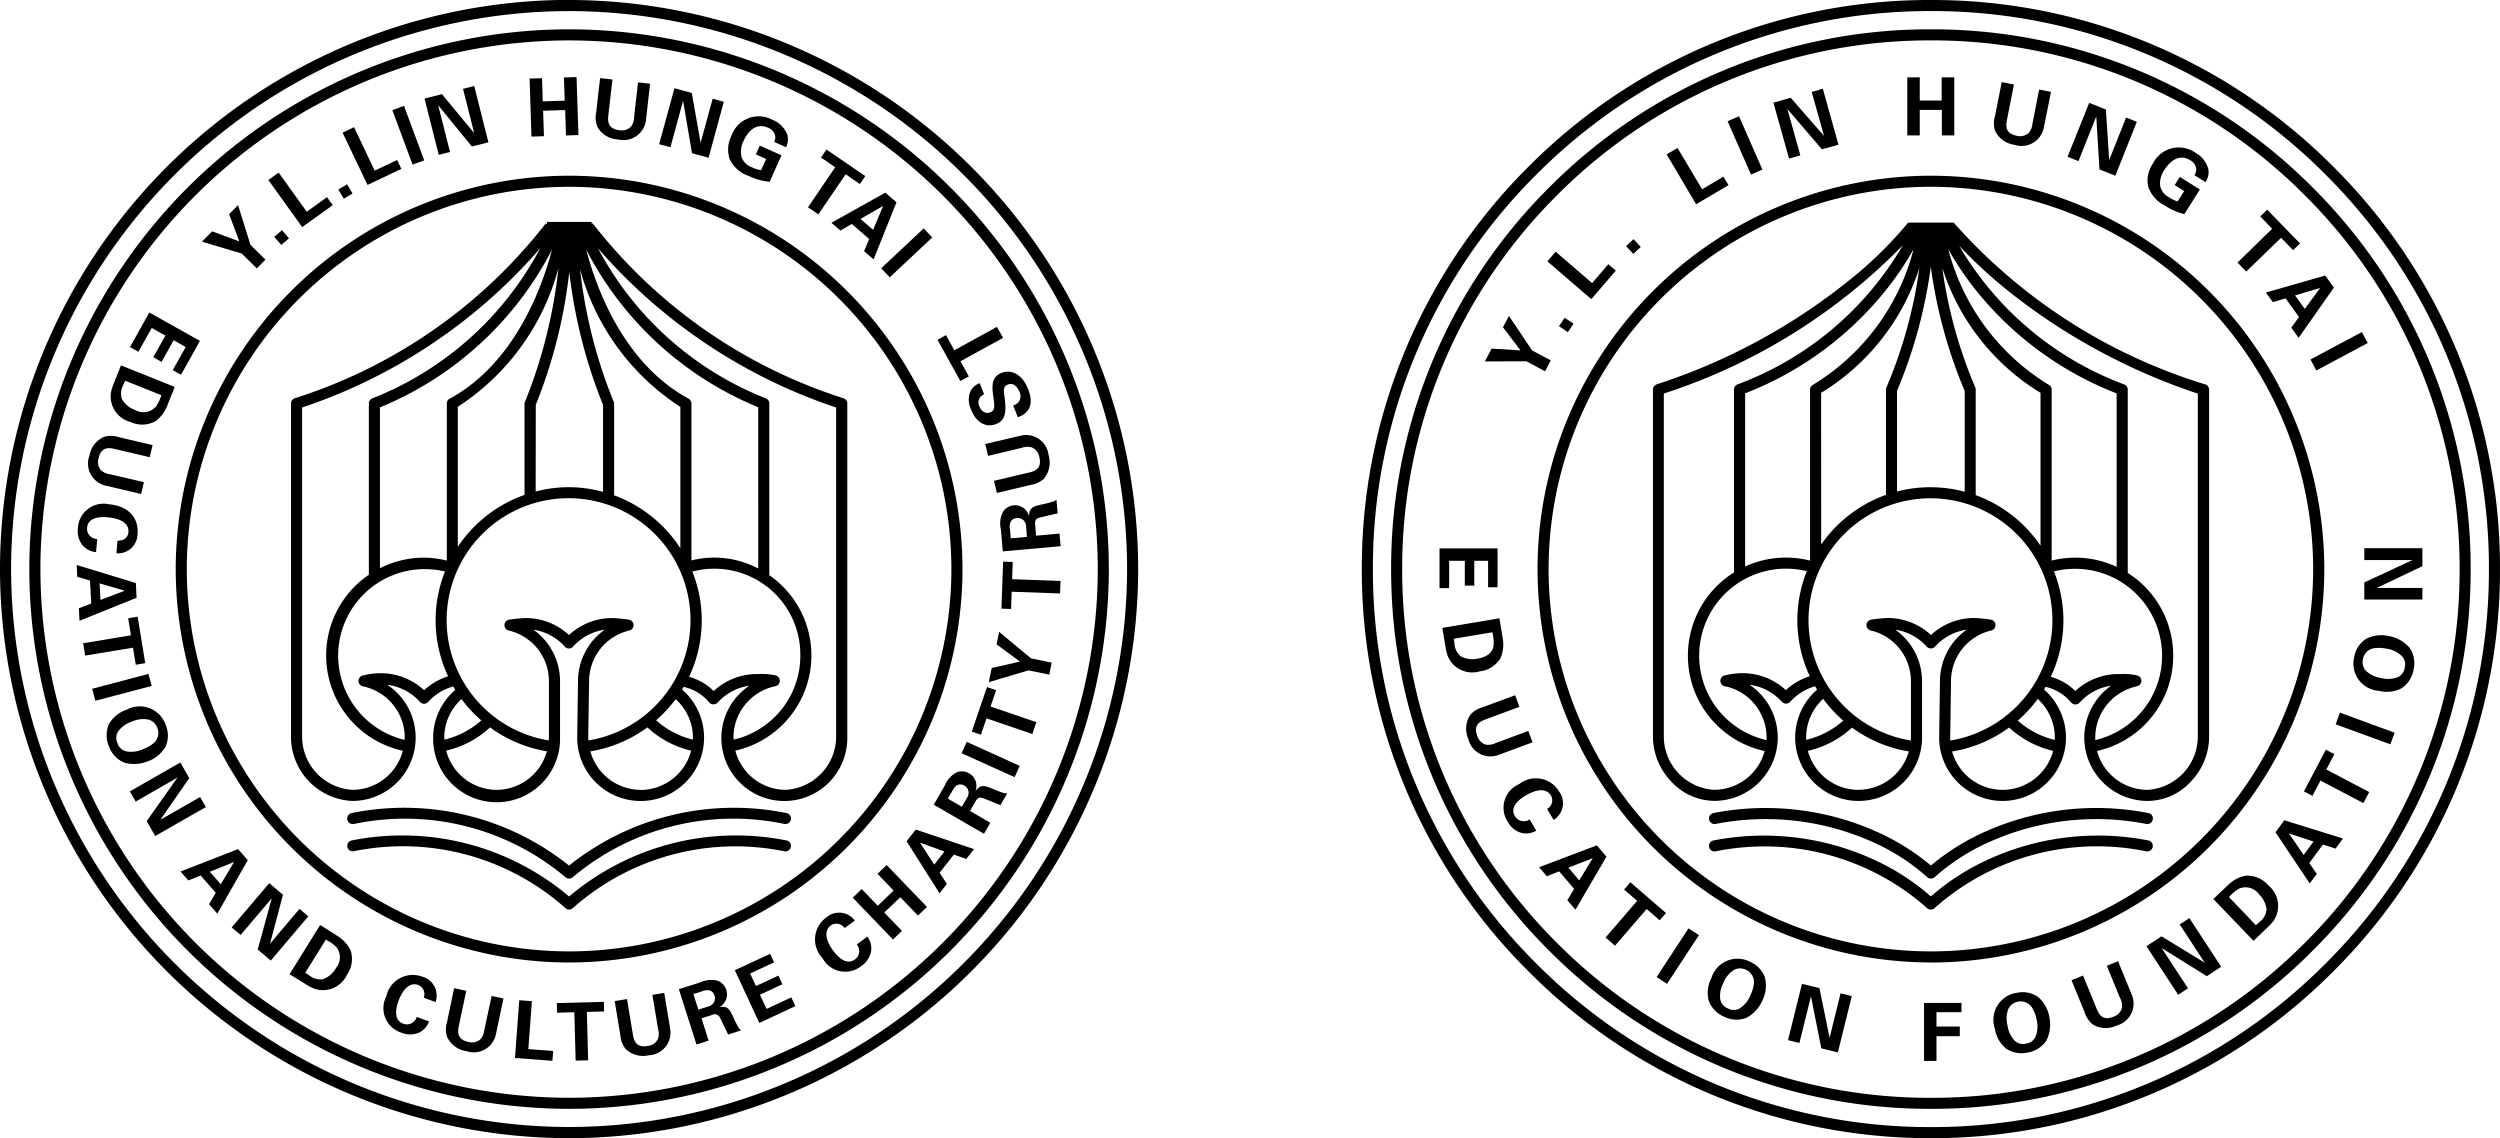
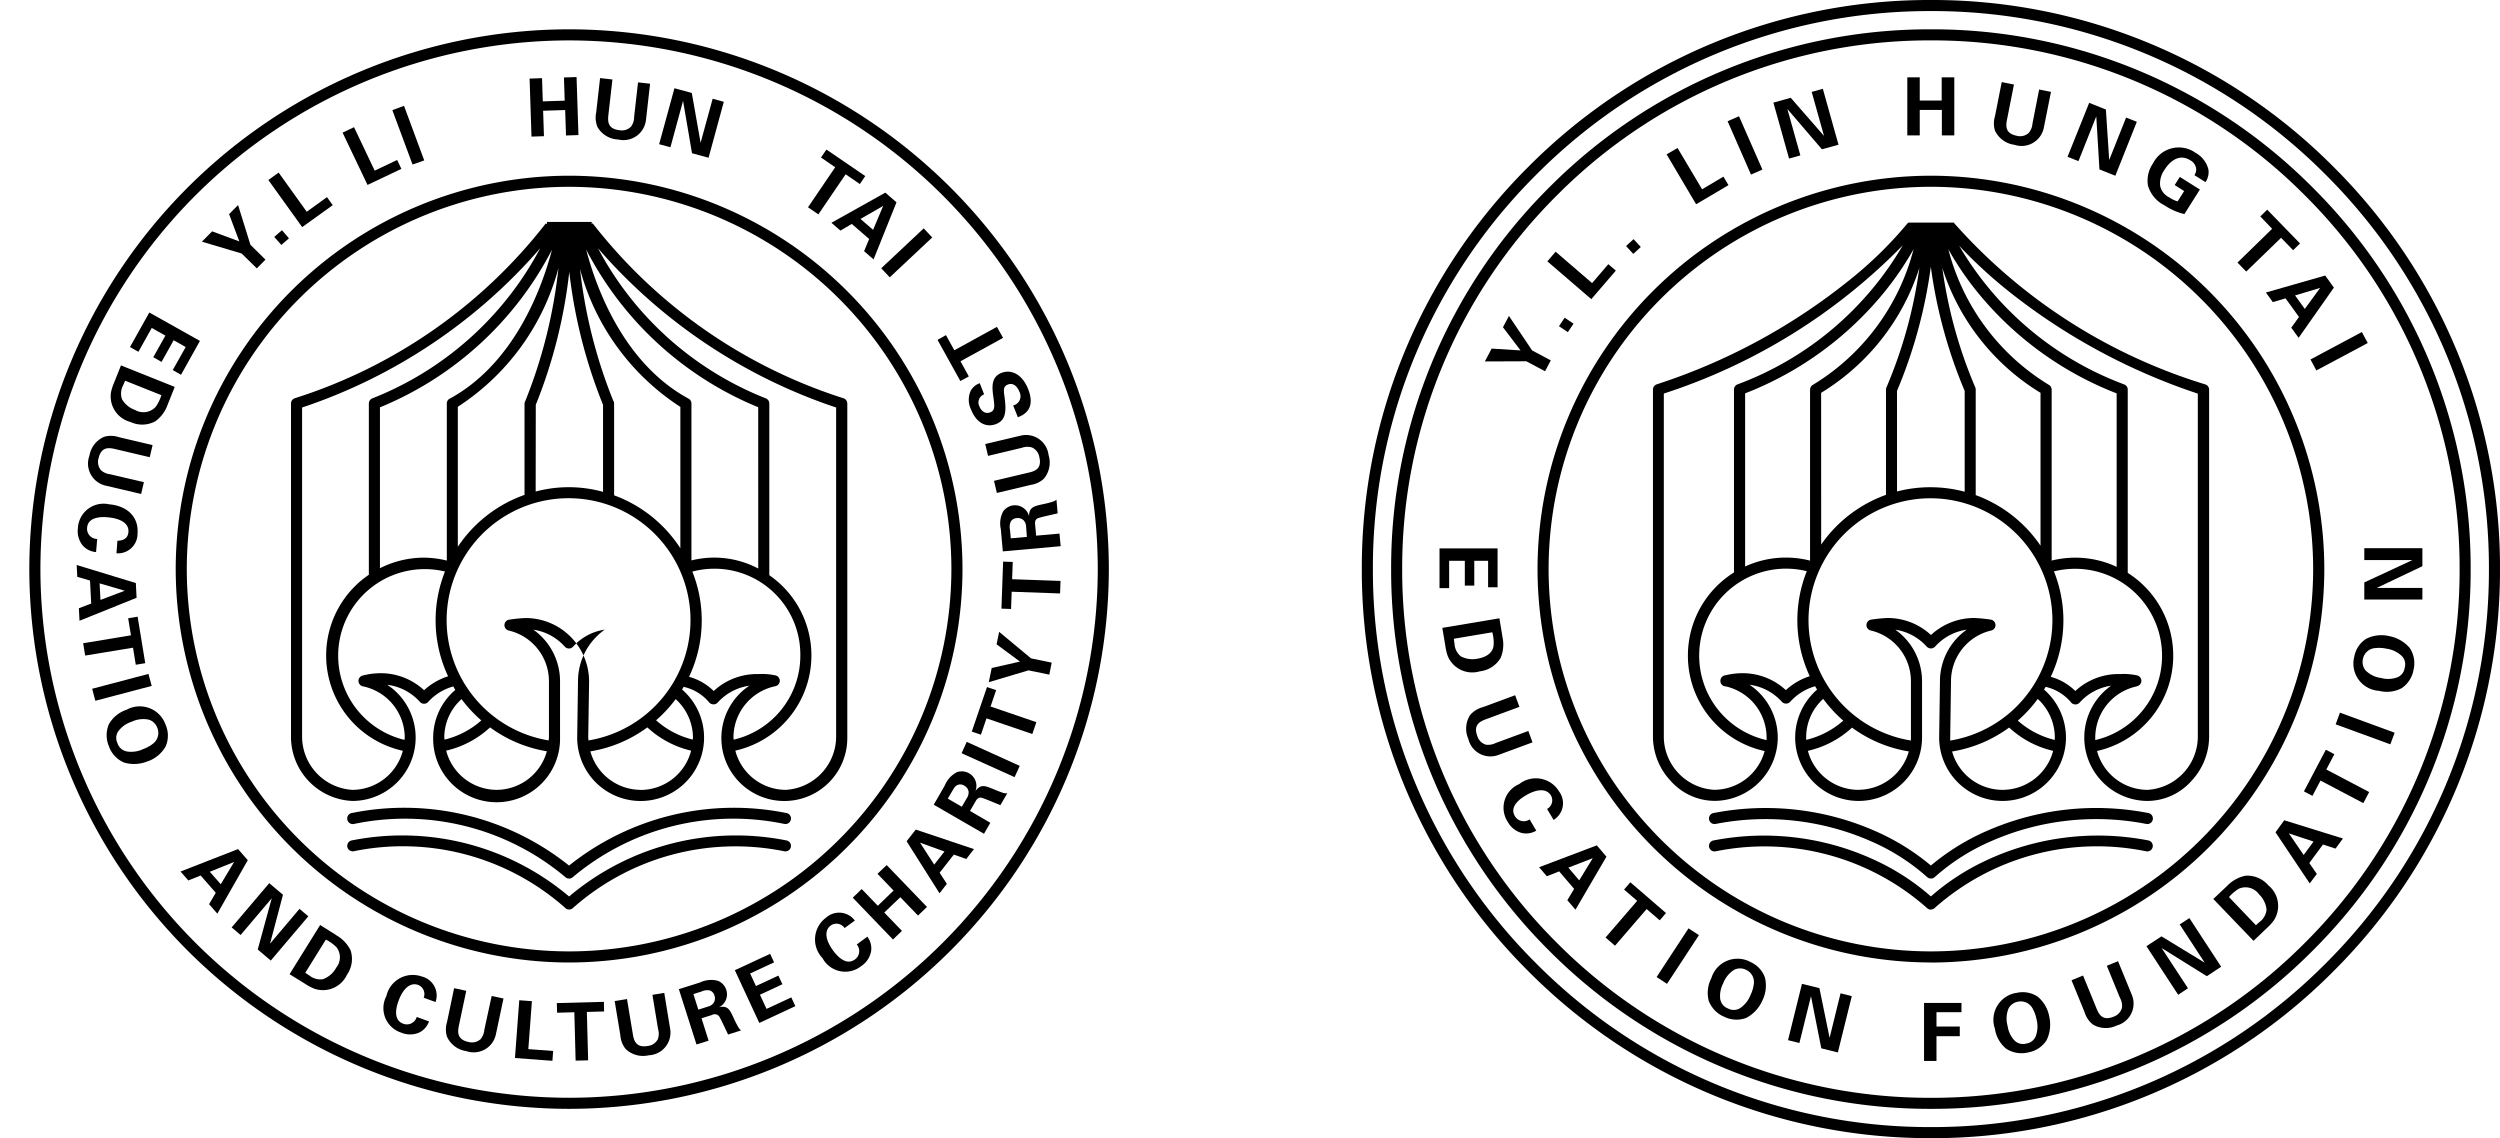
<svg xmlns="http://www.w3.org/2000/svg" width="105.653" height="48.101" viewBox="0 0 105.653 48.101">
  <defs>
    <clipPath id="clip-path">
      <path id="Path_205" data-name="Path 205" d="M0-89.3H48.1v48.1H0Z" transform="translate(0 89.298)" />
    </clipPath>
    <clipPath id="clip-path-2">
      <path id="Path_509" data-name="Path 509" d="M0-159.36H48.1v48.1H0Z" transform="translate(0 159.36)" />
    </clipPath>
  </defs>
  <g id="Group_22922" data-name="Group 22922" transform="translate(-461 -23)">
    <g id="Group_22915" data-name="Group 22915" transform="translate(461 23)">
      <g id="Group_610" data-name="Group 610" transform="translate(0 0)" clip-path="url(#clip-path)">
        <g id="Group_559" data-name="Group 559" transform="translate(12.298 9.378)">
-           <path id="Path_154" data-name="Path 154" d="M-.4-6.718A22.922,22.922,0,0,0,9.664-13.451,13.72,13.72,0,0,1,2.572-7.106a.235.235,0,0,0-.151.219V.35A4.125,4.125,0,0,0,3.857,7.789,2.209,2.209,0,0,1,1.725,9.44,2.259,2.259,0,0,1-.4,7.228Zm22.569,0V7.228A2.26,2.26,0,0,1,20.042,9.44a2.21,2.21,0,0,1-2.133-1.657A4.123,4.123,0,0,0,19.345.369V-6.887a.234.234,0,0,0-.151-.219,13.737,13.737,0,0,1-7.089-6.342A22.923,22.923,0,0,0,22.168-6.718M19.6,5.06a.234.234,0,0,0,.017-.455,2.7,2.7,0,0,0-.71-.059h-.088a2.685,2.685,0,0,0-1.824.717,2.372,2.372,0,0,0-1.042-.6A5.56,5.56,0,0,0,16.092.216a3.631,3.631,0,0,1,4.564,3.547,3.643,3.643,0,0,1-2.817,3.556c0-.031-.009-.06-.009-.091A2.219,2.219,0,0,1,19.6,5.06M16.119,7.228c0,.03-.008.058-.009.088A3.606,3.606,0,0,1,14.56,6.5a5.685,5.685,0,0,0,.828-.894,2.211,2.211,0,0,1,.731,1.622M13.907,9.44a2.21,2.21,0,0,1-2.124-1.626A5.574,5.574,0,0,0,14.191,6.8a4.08,4.08,0,0,0,1.85.984,2.21,2.21,0,0,1-2.134,1.66M11.729,4.86a2.2,2.2,0,0,1,1.7-2.153.234.234,0,0,0-.019-.459,6.19,6.19,0,0,0-.705-.069,2.685,2.685,0,0,0-1.827.719A2.685,2.685,0,0,0,9.05,2.179a5.954,5.954,0,0,0-.7.069.234.234,0,0,0-.018.459,2.2,2.2,0,0,1,1.7,2.153V7.228c0,.043-.01.082-.013.124a5.153,5.153,0,1,1,1.685,0c0-.041-.012-.08-.012-.121ZM7.822,9.44A2.21,2.21,0,0,1,5.689,7.783,4.078,4.078,0,0,0,7.544,6.8a5.577,5.577,0,0,0,2.4,1.01A2.209,2.209,0,0,1,7.822,9.44M6.338,5.606a5.684,5.684,0,0,0,.836.9,3.62,3.62,0,0,1-1.556.812c0-.031-.009-.06-.009-.092a2.183,2.183,0,0,1,.729-1.621m-.5-12.7a.234.234,0,0,0-.122.206V-.249a4.117,4.117,0,0,0-.958-.124A4.107,4.107,0,0,0,2.89.075v-6.8a14.28,14.28,0,0,0,7.272-6.664c-.43,1.632-1.588,4.81-4.327,6.3m6.921.1a21.153,21.153,0,0,1-1.411-5.581,10.045,10.045,0,0,0,4.241,5.826V-.769a5.647,5.647,0,0,0-2.8-2.238V-6.887a.229.229,0,0,0-.026-.107m-3.284.163a21.325,21.325,0,0,0,1.415-5.618,21.525,21.525,0,0,0,1.427,5.618v3.677a5.441,5.441,0,0,0-2.847-.013ZM9-6.887,9-3.025A5.644,5.644,0,0,0,6.181-.832V-6.749a10.067,10.067,0,0,0,4.253-5.863,21.082,21.082,0,0,1-1.4,5.618A.229.229,0,0,0,9-6.887M18.877.087a3.976,3.976,0,0,0-2.823-.343V-6.887a.234.234,0,0,0-.123-.206c-2.738-1.487-3.9-4.665-4.326-6.3a14.28,14.28,0,0,0,7.271,6.663ZM4.755,5.23a2.683,2.683,0,0,0-1.827-.719,3.024,3.024,0,0,0-.774.1.234.234,0,0,0,.017.455A2.215,2.215,0,0,1,3.938,7.228c0,.033-.008.064-.01.1A3.658,3.658,0,1,1,5.639.213,5.563,5.563,0,0,0,5.77,4.64a2.716,2.716,0,0,0-1.015.589M1.725,9.909A2.677,2.677,0,0,0,3.2,5a2.218,2.218,0,0,1,1.379.723.234.234,0,0,0,.35,0,2.222,2.222,0,0,1,1.061-.653c.029.049.054.1.084.148a2.647,2.647,0,0,0-.934,2.013,2.681,2.681,0,1,0,5.361,0V4.86A2.673,2.673,0,0,0,9.375,2.671a2.218,2.218,0,0,1,1.327.717.234.234,0,0,0,.35,0A2.217,2.217,0,0,1,12.39,2.67a2.67,2.67,0,0,0-1.13,2.187l-.034,2.371A2.681,2.681,0,1,0,15.658,5.2c.023-.037.043-.075.065-.113a1.967,1.967,0,0,1,1.089.666.243.243,0,0,0,.35,0A2.214,2.214,0,0,1,18.5,5.039a2.661,2.661,0,1,0,4.141,2.189V-6.887a.234.234,0,0,0-.162-.222,21.81,21.81,0,0,1-10.6-7.394l-.04.027v-.086H9.949v.095L9.9-14.5A21.776,21.776,0,0,1-.708-7.11a.234.234,0,0,0-.161.222V7.228A2.712,2.712,0,0,0,1.725,9.909" transform="translate(0.869 14.562)" />
+           <path id="Path_154" data-name="Path 154" d="M-.4-6.718A22.922,22.922,0,0,0,9.664-13.451,13.72,13.72,0,0,1,2.572-7.106a.235.235,0,0,0-.151.219V.35A4.125,4.125,0,0,0,3.857,7.789,2.209,2.209,0,0,1,1.725,9.44,2.259,2.259,0,0,1-.4,7.228Zm22.569,0V7.228A2.26,2.26,0,0,1,20.042,9.44a2.21,2.21,0,0,1-2.133-1.657A4.123,4.123,0,0,0,19.345.369V-6.887a.234.234,0,0,0-.151-.219,13.737,13.737,0,0,1-7.089-6.342A22.923,22.923,0,0,0,22.168-6.718M19.6,5.06a.234.234,0,0,0,.017-.455,2.7,2.7,0,0,0-.71-.059h-.088a2.685,2.685,0,0,0-1.824.717,2.372,2.372,0,0,0-1.042-.6A5.56,5.56,0,0,0,16.092.216a3.631,3.631,0,0,1,4.564,3.547,3.643,3.643,0,0,1-2.817,3.556c0-.031-.009-.06-.009-.091A2.219,2.219,0,0,1,19.6,5.06M16.119,7.228c0,.03-.008.058-.009.088A3.606,3.606,0,0,1,14.56,6.5a5.685,5.685,0,0,0,.828-.894,2.211,2.211,0,0,1,.731,1.622M13.907,9.44a2.21,2.21,0,0,1-2.124-1.626A5.574,5.574,0,0,0,14.191,6.8a4.08,4.08,0,0,0,1.85.984,2.21,2.21,0,0,1-2.134,1.66M11.729,4.86A2.685,2.685,0,0,0,9.05,2.179a5.954,5.954,0,0,0-.7.069.234.234,0,0,0-.018.459,2.2,2.2,0,0,1,1.7,2.153V7.228c0,.043-.01.082-.013.124a5.153,5.153,0,1,1,1.685,0c0-.041-.012-.08-.012-.121ZM7.822,9.44A2.21,2.21,0,0,1,5.689,7.783,4.078,4.078,0,0,0,7.544,6.8a5.577,5.577,0,0,0,2.4,1.01A2.209,2.209,0,0,1,7.822,9.44M6.338,5.606a5.684,5.684,0,0,0,.836.9,3.62,3.62,0,0,1-1.556.812c0-.031-.009-.06-.009-.092a2.183,2.183,0,0,1,.729-1.621m-.5-12.7a.234.234,0,0,0-.122.206V-.249a4.117,4.117,0,0,0-.958-.124A4.107,4.107,0,0,0,2.89.075v-6.8a14.28,14.28,0,0,0,7.272-6.664c-.43,1.632-1.588,4.81-4.327,6.3m6.921.1a21.153,21.153,0,0,1-1.411-5.581,10.045,10.045,0,0,0,4.241,5.826V-.769a5.647,5.647,0,0,0-2.8-2.238V-6.887a.229.229,0,0,0-.026-.107m-3.284.163a21.325,21.325,0,0,0,1.415-5.618,21.525,21.525,0,0,0,1.427,5.618v3.677a5.441,5.441,0,0,0-2.847-.013ZM9-6.887,9-3.025A5.644,5.644,0,0,0,6.181-.832V-6.749a10.067,10.067,0,0,0,4.253-5.863,21.082,21.082,0,0,1-1.4,5.618A.229.229,0,0,0,9-6.887M18.877.087a3.976,3.976,0,0,0-2.823-.343V-6.887a.234.234,0,0,0-.123-.206c-2.738-1.487-3.9-4.665-4.326-6.3a14.28,14.28,0,0,0,7.271,6.663ZM4.755,5.23a2.683,2.683,0,0,0-1.827-.719,3.024,3.024,0,0,0-.774.1.234.234,0,0,0,.017.455A2.215,2.215,0,0,1,3.938,7.228c0,.033-.008.064-.01.1A3.658,3.658,0,1,1,5.639.213,5.563,5.563,0,0,0,5.77,4.64a2.716,2.716,0,0,0-1.015.589M1.725,9.909A2.677,2.677,0,0,0,3.2,5a2.218,2.218,0,0,1,1.379.723.234.234,0,0,0,.35,0,2.222,2.222,0,0,1,1.061-.653c.029.049.054.1.084.148a2.647,2.647,0,0,0-.934,2.013,2.681,2.681,0,1,0,5.361,0V4.86A2.673,2.673,0,0,0,9.375,2.671a2.218,2.218,0,0,1,1.327.717.234.234,0,0,0,.35,0A2.217,2.217,0,0,1,12.39,2.67a2.67,2.67,0,0,0-1.13,2.187l-.034,2.371A2.681,2.681,0,1,0,15.658,5.2c.023-.037.043-.075.065-.113a1.967,1.967,0,0,1,1.089.666.243.243,0,0,0,.35,0A2.214,2.214,0,0,1,18.5,5.039a2.661,2.661,0,1,0,4.141,2.189V-6.887a.234.234,0,0,0-.162-.222,21.81,21.81,0,0,1-10.6-7.394l-.04.027v-.086H9.949v.095L9.9-14.5A21.776,21.776,0,0,1-.708-7.11a.234.234,0,0,0-.161.222V7.228A2.712,2.712,0,0,0,1.725,9.909" transform="translate(0.869 14.562)" />
        </g>
        <g id="Group_560" data-name="Group 560" transform="translate(7.426 7.426)">
          <path id="Path_155" data-name="Path 155" d="M-14.238-.4A16.175,16.175,0,0,1,1.918,15.756,16.174,16.174,0,0,1-14.238,31.912,16.174,16.174,0,0,1-30.395,15.756,16.175,16.175,0,0,1-14.238-.4m0,32.781A16.644,16.644,0,0,0,2.387,15.756,16.644,16.644,0,0,0-14.238-.869,16.643,16.643,0,0,0-30.863,15.756,16.643,16.643,0,0,0-14.238,32.381" transform="translate(30.863 0.869)" />
        </g>
        <g id="Group_561" data-name="Group 561" transform="translate(1.239 1.239)">
          <path id="Path_156" data-name="Path 156" d="M-19.537-38.673A22.368,22.368,0,0,1-41.879-61.016,22.368,22.368,0,0,1-19.537-83.358,22.368,22.368,0,0,1,2.806-61.016,22.368,22.368,0,0,1-19.537-38.673m0-45.154A22.837,22.837,0,0,0-42.348-61.016,22.837,22.837,0,0,0-19.537-38.205,22.837,22.837,0,0,0,3.274-61.016,22.837,22.837,0,0,0-19.537-83.827" transform="translate(42.348 83.827)" />
        </g>
        <g id="Group_562" data-name="Group 562" transform="translate(0 0)">
-           <path id="Path_157" data-name="Path 157" d="M-20.6-40.8A23.608,23.608,0,0,1-44.18-64.377,23.609,23.609,0,0,1-20.6-87.959,23.609,23.609,0,0,1,2.983-64.377,23.608,23.608,0,0,1-20.6-40.8m0-47.632A24.078,24.078,0,0,0-44.649-64.377,24.077,24.077,0,0,0-20.6-40.327,24.077,24.077,0,0,0,3.452-64.377,24.078,24.078,0,0,0-20.6-88.428" transform="translate(44.649 88.428)" />
-         </g>
+           </g>
        <g id="Group_563" data-name="Group 563" transform="translate(8.532 8.666)">
          <path id="Path_158" data-name="Path 158" d="M-1.988-2.292l.365-.37-.635-.628L-2.78-4.968l-.379.384.432,1.153-1.15-.426-.431.437,1.681.5Z" transform="translate(4.309 4.968)" />
        </g>
        <g id="Group_564" data-name="Group 564" transform="translate(11.59 9.729)">
          <path id="Path_159" data-name="Path 159" d="M-.279,0-.605.283l.3.34L.017.342Z" transform="translate(0.605)" />
        </g>
        <g id="Group_565" data-name="Group 565" transform="translate(11.34 7.294)">
          <path id="Path_160" data-name="Path 160" d="M-2.331-1.179l-.244-.339L-3.43-.9-4.617-2.555l-.436.313L-3.622-.251Z" transform="translate(5.053 2.555)" />
        </g>
        <g id="Group_566" data-name="Group 566" transform="translate(14.298 7.789)">
-           <path id="Path_161" data-name="Path 161" d="M-.515-.333l-.23-.388-.371.22.231.388Z" transform="translate(1.116 0.721)" />
-         </g>
+           </g>
        <g id="Group_567" data-name="Group 567" transform="translate(14.478 5.375)">
          <path id="Path_162" data-name="Path 162" d="M-2.129-1.5l-.179-.376-.949.452L-4.13-3.261l-.484.231L-3.56-.821Z" transform="translate(4.614 3.261)" />
        </g>
        <g id="Group_568" data-name="Group 568" transform="translate(16.581 4.473)">
          <path id="Path_163" data-name="Path 163" d="M-1.153-1.975l-.854-2.306L-2.5-4.1l.854,2.3Z" transform="translate(2.5 4.281)" />
        </g>
        <g id="Group_569" data-name="Group 569" transform="translate(17.941 3.636)">
-           <path id="Path_164" data-name="Path 164" d="M-.923-2.387l-.5-1.975L0-2.618l.7-.176L.1-5.173l-.474.119L.1-3.182-1.263-4.83-2-4.645l.6,2.379Z" transform="translate(2 5.173)" />
-         </g>
+           </g>
        <g id="Group_570" data-name="Group 570" transform="translate(22.382 3.256)">
          <path id="Path_165" data-name="Path 165" d="M-.519-2.141-.554-3.216l.932-.031L.413-2.171l.526-.018L.859-4.641l-.533.018.032.98-.926.03L-.6-4.593l-.526.017.08,2.452Z" transform="translate(1.125 4.641)" />
        </g>
        <g id="Group_571" data-name="Group 571" transform="translate(25.178 3.299)">
          <path id="Path_166" data-name="Path 166" d="M-.809-2.223A.957.957,0,0,0,.368-3.059L.54-4.58.031-4.637-.134-3.181a.693.693,0,0,1-.124.406.544.544,0,0,1-.5.159c-.509-.058-.492-.394-.462-.66l.169-1.483-.522-.059-.165,1.457a1.039,1.039,0,0,0,.057.614,1.058,1.058,0,0,0,.869.525" transform="translate(1.755 4.819)" />
        </g>
        <g id="Group_572" data-name="Group 572" transform="translate(27.852 3.729)">
          <path id="Path_167" data-name="Path 167" d="M-.869-.456l.378,2.214.7.191L.853-.417.382-.546l-.51,1.861L-.5-.789l-.733-.2-.647,2.365.477.13Z" transform="translate(1.884 0.989)" />
        </g>
        <g id="Group_573" data-name="Group 573" transform="translate(30.768 4.918)">
-           <path id="Path_168" data-name="Path 168" d="M-.758-2.159a2.532,2.532,0,0,0,.874.243l.5-1.119L-.3-3.445l-.167.372.434.194-.211.471a1.156,1.156,0,0,1-.385-.12.7.7,0,0,1-.441-.428.993.993,0,0,1,.083-.685c.154-.344.49-.8,1.036-.559a.469.469,0,0,1,.3.341A.465.465,0,0,1,.31-3.6l.5.224a.749.749,0,0,0,.049-.541,1.108,1.108,0,0,0-.636-.624A1.219,1.219,0,0,0-1.5-3.853a1.273,1.273,0,0,0-.077.97,1.37,1.37,0,0,0,.818.724" transform="translate(1.642 4.68)" />
-         </g>
+           </g>
        <g id="Group_574" data-name="Group 574" transform="translate(34.147 6.32)">
          <path id="Path_169" data-name="Path 169" d="M-.375-2.346.778-4.039l.6.412.229-.337L-.034-5.085l-.23.337.6.411L-.813-2.644Z" transform="translate(0.813 5.085)" />
        </g>
        <g id="Group_575" data-name="Group 575" transform="translate(35.137 8.141)">
          <path id="Path_170" data-name="Path 170" d="M-1.874-.479-2.3.534-2.833.073ZM-3.681.565-3.2.284l.734.637-.214.515.4.347L-1.311-.63l-.472-.409L-4.061.235Z" transform="translate(4.061 1.039)" />
        </g>
        <g id="Group_576" data-name="Group 576" transform="translate(37.242 9.651)">
          <path id="Path_171" data-name="Path 171" d="M-.309-1.772,1.486-3.457l-.36-.384L-.669-2.155Z" transform="translate(0.669 3.841)" />
        </g>
        <g id="Group_577" data-name="Group 577" transform="translate(14.674 34.155)">
          <path id="Path_172" data-name="Path 172" d="M-15.9-.176a11.16,11.16,0,0,0-9.185,2.22,11.155,11.155,0,0,0-9.185-2.22A.234.234,0,0,0-34.456.1a.235.235,0,0,0,.273.187,10.54,10.54,0,0,1,8.936,2.24.233.233,0,0,0,.164.067.234.234,0,0,0,.164-.067A10.548,10.548,0,0,1-15.983.285.236.236,0,0,0-15.71.1.234.234,0,0,0-15.9-.176" transform="translate(34.46 0.381)" />
        </g>
        <g id="Group_578" data-name="Group 578" transform="translate(14.674 35.318)">
          <path id="Path_173" data-name="Path 173" d="M-15.9-.17A10.924,10.924,0,0,0-25.083,2.2,10.927,10.927,0,0,0-34.268-.17.234.234,0,0,0-34.456.1a.234.234,0,0,0,.273.187,10.342,10.342,0,0,1,8.933,2.393.232.232,0,0,0,.168.071.233.233,0,0,0,.168-.071A10.353,10.353,0,0,1-15.983.29.234.234,0,0,0-15.71.1.234.234,0,0,0-15.9-.17" transform="translate(34.46 0.369)" />
        </g>
        <g id="Group_579" data-name="Group 579" transform="translate(5.493 13.202)">
          <path id="Path_174" data-name="Path 174" d="M-.788-.563l.577.324L-.723.672l.349.2L.138-.044.647.243.1,1.216l.349.2.8-1.432-2.14-1.2L-1.708.244l.356.2Z" transform="translate(1.708 1.221)" />
        </g>
        <g id="Group_580" data-name="Group 580" transform="translate(4.672 15.442)">
          <path id="Path_175" data-name="Path 175" d="M-.459-.714C-.437-.771-.4-.852-.376-.9l1.528.61A1.7,1.7,0,0,1,.916.2.7.7,0,0,1,.048.339,1.043,1.043,0,0,1-.513-.122.738.738,0,0,1-.459-.714M-.154.843A1.169,1.169,0,0,0,.9.813a1.482,1.482,0,0,0,.518-.7l.3-.752L-.554-1.548-.837-.84a2.271,2.271,0,0,0-.138.42A1.118,1.118,0,0,0-.154.843" transform="translate(0.995 1.548)" />
        </g>
        <g id="Group_581" data-name="Group 581" transform="translate(3.743 18.418)">
          <path id="Path_176" data-name="Path 176" d="M-.627-1.806l1.489.35.117-.5L-.447-2.289a.69.69,0,0,1-.388-.171.544.544,0,0,1-.1-.511c.117-.5.449-.442.709-.381l1.452.342.12-.512L-.079-3.857A1.04,1.04,0,0,0-.7-3.873a1.059,1.059,0,0,0-.623.8A.956.956,0,0,0-.627-1.806" transform="translate(1.359 3.914)" />
        </g>
        <g id="Group_582" data-name="Group 582" transform="translate(3.286 21.306)">
          <path id="Path_177" data-name="Path 177" d="M-.662-1.733l.047-.552a.43.43,0,0,1-.425-.479C-1-3.275-.3-3.215-.158-3.2c.5.044.9.241.862.63-.031.355-.379.356-.464.359L.2-1.68a.826.826,0,0,0,.89-.839C1.144-3.206.668-3.683-.107-3.75A1.086,1.086,0,0,0-1.43-2.74.961.961,0,0,0-1.218-2a.841.841,0,0,0,.556.269" transform="translate(1.436 3.757)" />
        </g>
        <g id="Group_583" data-name="Group 583" transform="translate(3.244 23.878)">
          <path id="Path_178" data-name="Path 178" d="M-.859-1.265l-.036-.7,1.063.31ZM.636-1.979l-2.5-.762.025.5.539.157.049.97-.52.2.026.529L.667-1.356Z" transform="translate(1.861 2.741)" />
        </g>
        <g id="Group_584" data-name="Group 584" transform="translate(3.512 26.062)">
          <path id="Path_179" data-name="Path 179" d="M-1.906-1.739l.4-.066L-1.828-3.77l-.4.067.119.72-2.021.335.086.521,2.021-.333Z" transform="translate(4.132 3.77)" />
        </g>
        <g id="Group_585" data-name="Group 585" transform="translate(3.895 28.48)">
          <path id="Path_180" data-name="Path 180" d="M-2.037,0-4.416.628l.134.507L-1.9.508Z" transform="translate(4.416)" />
        </g>
        <g id="Group_586" data-name="Group 586" transform="translate(4.506 29.87)">
          <path id="Path_181" data-name="Path 181" d="M-.715-1.611a.5.5,0,0,1-.377-.346.5.5,0,0,1,.024-.486A1.126,1.126,0,0,1-.493-2.86a1.138,1.138,0,0,1,.73-.087A.557.557,0,0,1,.593-2.6a.569.569,0,0,1-.2.679A1.433,1.433,0,0,1,0-1.707a1.183,1.183,0,0,1-.716.1m.907.419a1.409,1.409,0,0,0,.75-.623,1.139,1.139,0,0,0,0-.925A1.155,1.155,0,0,0-.706-3.368a1.354,1.354,0,0,0-.748.611,1.187,1.187,0,0,0,0,.932,1.17,1.17,0,0,0,.639.689A1.508,1.508,0,0,0,.192-1.192" transform="translate(1.55 3.492)" />
        </g>
        <g id="Group_587" data-name="Group 587" transform="translate(5.487 32.223)">
-           <path id="Path_182" data-name="Path 182" d="M-2.543-1.25l-1.678.961L-3-2.05l-.379-.66L-5.512-1.487l.247.43L-3.5-2.072l-1.3,1.841.36.628L-2.3-.826Z" transform="translate(5.512 2.71)" />
-         </g>
+           </g>
        <g id="Group_588" data-name="Group 588" transform="translate(7.629 35.883)">
          <path id="Path_183" data-name="Path 183" d="M-1.457-1.273-1.92-1.8l1.027-.415Zm.73-1.486-2.431.949.33.378.52-.211.639.731-.282.482.349.4L-.316-2.289Z" transform="translate(3.158 2.759)" />
        </g>
        <g id="Group_589" data-name="Group 589" transform="translate(9.79 37.323)">
          <path id="Path_184" data-name="Path 184" d="M-2.455-.931-3.7.541l.547-2.066-.58-.492L-5.322-.147l.378.321,1.316-1.552L-4.22.787l.551.468,1.586-1.87Z" transform="translate(5.322 2.017)" />
        </g>
        <g id="Group_590" data-name="Group 590" transform="translate(12.238 39.096)">
          <path id="Path_185" data-name="Path 185" d="M-1.681-1.555a1.038,1.038,0,0,1-.552.471.733.733,0,0,1-.574-.157c-.052-.032-.125-.081-.172-.115l.869-1.4a1.715,1.715,0,0,1,.448.319.7.7,0,0,1-.019.878m.015-1.384-.686-.431L-3.643-1.295l.647.4a2.17,2.17,0,0,0,.388.209A1.117,1.117,0,0,0-1.22-1.268a1.168,1.168,0,0,0,.155-1.037,1.48,1.48,0,0,0-.6-.633" transform="translate(3.643 3.37)" />
        </g>
        <g id="Group_591" data-name="Group 591" transform="translate(16.222 41.193)">
          <path id="Path_186" data-name="Path 186" d="M-1.377-.064a1.142,1.142,0,0,0-1.5.829,1.087,1.087,0,0,0,.629,1.543A.964.964,0,0,0-1.481,2.3a.836.836,0,0,0,.406-.466l-.52-.19a.431.431,0,0,1-.575.284c-.482-.175-.242-.83-.192-.967.174-.475.468-.8.834-.668A.415.415,0,0,1-1.3.831l.5.184A.826.826,0,0,0-1.377-.064" transform="translate(2.984 0.14)" />
        </g>
        <g id="Group_592" data-name="Group 592" transform="translate(18.841 41.76)">
          <path id="Path_187" data-name="Path 187" d="M-1.393-1.515a.694.694,0,0,1-.163.393.545.545,0,0,1-.509.111c-.5-.107-.452-.44-.4-.7l.31-1.461-.514-.11-.3,1.435a1.038,1.038,0,0,0,0,.617,1.06,1.06,0,0,0,.815.607A.957.957,0,0,0-.9-1.346l.318-1.5-.5-.106Z" transform="translate(3.019 3.284)" />
        </g>
        <g id="Group_593" data-name="Group 593" transform="translate(21.763 42.271)">
          <path id="Path_188" data-name="Path 188" d="M-.613-.034l-.534-.04-.182,2.442,1.583.118.031-.416L-.764,1.992Z" transform="translate(1.329 0.074)" />
        </g>
        <g id="Group_594" data-name="Group 594" transform="translate(23.532 42.339)">
          <path id="Path_189" data-name="Path 189" d="M-1.7,0-3.689.053l.011.407.729-.02.055,2.045.529-.013L-2.42.427l.729-.02Z" transform="translate(3.689)" />
        </g>
        <g id="Group_595" data-name="Group 595" transform="translate(25.977 41.96)">
          <path id="Path_190" data-name="Path 190" d="M-1.8,0-2.3.083l.239,1.448a.689.689,0,0,1-.009.425.544.544,0,0,1-.434.289c-.506.084-.581-.245-.625-.51L-3.375.26l-.52.086.24,1.447a1.04,1.04,0,0,0,.222.576,1.063,1.063,0,0,0,.981.268.958.958,0,0,0,.9-1.127Z" transform="translate(3.895)" />
        </g>
        <g id="Group_596" data-name="Group 596" transform="translate(28.692 41.402)">
          <path id="Path_191" data-name="Path 191" d="M-1.251-.848A.428.428,0,0,1-1.487-.7l-.405.129L-2.1-1.229l.337-.106a.575.575,0,0,1,.347-.05.307.307,0,0,1,.207.224.339.339,0,0,1-.044.313M-.208.159A4.626,4.626,0,0,1-.423-.272c-.139-.291-.228-.484-.592-.4A.612.612,0,0,0-.708-1.4a.622.622,0,0,0-.347-.387,1.086,1.086,0,0,0-.76.066l-.9.285L-1.97.9-1.457.74l-.3-.947.441-.138a.236.236,0,0,1,.3.052c.061.081.32.65.384.774L-.084.305A.453.453,0,0,1-.208.159" transform="translate(2.712 1.838)" />
        </g>
        <g id="Group_597" data-name="Group 597" transform="translate(31.055 40.31)">
          <path id="Path_192" data-name="Path 192" d="M-1.147-1.993l-.278-.6.949-.441L-.645-3.4l-.949.441-.246-.53,1.013-.47L-.995-4.32l-1.491.692L-1.452-1.4.072-2.109-.1-2.479Z" transform="translate(2.486 4.32)" />
        </g>
        <g id="Group_598" data-name="Group 598" transform="translate(34.454 38.574)">
          <path id="Path_193" data-name="Path 193" d="M-1.5-1.148a.432.432,0,0,1-.083.637C-2-.209-2.409-.773-2.5-.89c-.3-.41-.407-.836-.091-1.065a.413.413,0,0,1,.576.114l.434-.317A.828.828,0,0,0-2.8-2.279a1.143,1.143,0,0,0-.147,1.71,1.088,1.088,0,0,0,1.634.337A.964.964,0,0,0-.891-.878a.839.839,0,0,0-.162-.6Z" transform="translate(3.254 2.488)" />
        </g>
        <g id="Group_599" data-name="Group 599" transform="translate(36.041 36.559)">
          <path id="Path_194" data-name="Path 194" d="M-.9-.317l.68.707-.667.643-.68-.707-.379.365,1.7,1.768.379-.365-.747-.775L.065.671l.747.776.379-.365L-.512-.687Z" transform="translate(1.943 0.687)" />
        </g>
        <g id="Group_600" data-name="Group 600" transform="translate(38.317 35.059)">
          <path id="Path_195" data-name="Path 195" d="M-1.367-.794-1.8-.24l-.6-.928Zm-1.6-.434,1.392,2.2.309-.4-.305-.47.6-.766.526.186.325-.418L-2.58-1.721Z" transform="translate(2.964 1.721)" />
        </g>
        <g id="Group_601" data-name="Group 601" transform="translate(39.459 32.599)">
          <path id="Path_196" data-name="Path 196" d="M-1.2-.967-1.413-.6l-.593-.344.177-.3c.083-.144.133-.229.224-.271a.306.306,0,0,1,.3.026.34.34,0,0,1,.179.26A.434.434,0,0,1-1.2-.967M.322-1.191c-.067-.019-.18-.061-.449-.173-.3-.122-.494-.2-.709.1A.613.613,0,0,0-1.1-2.01a.625.625,0,0,0-.515-.052,1.081,1.081,0,0,0-.517.561L-2.6-.686-.477.543-.209.078l-.858-.5.231-.4c.044-.076.109-.187.253-.159.1.019.674.265.8.313l.291-.5a.435.435,0,0,1-.191-.024" transform="translate(2.602 2.095)" />
        </g>
        <g id="Group_602" data-name="Group 602" transform="translate(40.638 31.352)">
          <path id="Path_197" data-name="Path 197" d="M0-.411,2.24.6,2.457.124.217-.891Z" transform="translate(0 0.891)" />
        </g>
        <g id="Group_603" data-name="Group 603" transform="translate(41.07 29.036)">
          <path id="Path_198" data-name="Path 198" d="M-.881-.113l-.386-.131-.643,1.882.386.131.235-.69L.648,1.74l.171-.5L-1.117.578Z" transform="translate(1.909 0.244)" />
        </g>
        <g id="Group_604" data-name="Group 604" transform="translate(41.787 26.702)">
          <path id="Path_199" data-name="Path 199" d="M-.376,0-.484.528l.988.73L-.69,1.528l-.124.6,1.678-.5.88.181.1-.508-.874-.18Z" transform="translate(0.814)" />
        </g>
        <g id="Group_605" data-name="Group 605" transform="translate(42.322 23.734)">
          <path id="Path_200" data-name="Path 200" d="M-.409-.012-.816-.027-.887,1.961l.407.014.026-.729,2.045.073L1.61.79-.435.717Z" transform="translate(0.887 0.027)" />
        </g>
        <g id="Group_606" data-name="Group 606" transform="translate(42.274 21.116)">
          <path id="Path_201" data-name="Path 201" d="M-.38-1.4l-.032-.352A.58.58,0,0,1-.385-2.1a.308.308,0,0,1,.262-.154.339.339,0,0,1,.3.11.431.431,0,0,1,.092.261L.3-1.46Zm.771-.938a.613.613,0,0,0-.644-.457A.619.619,0,0,0-.7-2.54a1.076,1.076,0,0,0-.1.755l.083.937,2.445-.219L1.678-1.6l-.987.088L.65-1.972C.641-2.06.63-2.189.764-2.248c.092-.043.7-.172.837-.208L1.55-3.034a.441.441,0,0,1-.169.09,4.714,4.714,0,0,1-.467.116c-.314.073-.521.119-.522.49" transform="translate(0.823 3.034)" />
        </g>
        <g id="Group_607" data-name="Group 607" transform="translate(41.637 18.38)">
          <path id="Path_202" data-name="Path 202" d="M-1.275-.028-2.764.325l.119.5L-1.22.485A.7.7,0,0,1-.8.465.544.544,0,0,1-.477.877c.119.5-.2.6-.464.658l-1.453.345.122.512,1.426-.34a1.038,1.038,0,0,0,.559-.261,1.063,1.063,0,0,0,.2-1A.958.958,0,0,0-1.275-.028" transform="translate(2.764 0.061)" />
        </g>
        <g id="Group_608" data-name="Group 608" transform="translate(40.943 15.708)">
          <path id="Path_203" data-name="Path 203" d="M-.891-.935c.047.361.076.544-.136.626-.186.074-.368-.025-.458-.254a.364.364,0,0,1,.2-.507L-1.47-1.54a.712.712,0,0,0-.372.3.918.918,0,0,0,0,.8c.25.635.688.773,1.064.625.4-.157.439-.517.36-1.114-.045-.318-.067-.474.135-.554s.386.041.49.306A.4.4,0,0,1-.058-.6l.2.5C.36-.191.92-.419.574-1.295c-.249-.632-.716-.842-1.127-.68-.445.176-.4.607-.338,1.04" transform="translate(1.932 2.027)" />
        </g>
        <g id="Group_609" data-name="Group 609" transform="translate(39.625 13.813)">
          <path id="Path_204" data-name="Path 204" d="M-1.129-1.794l-.353-.64,1.8-.989L.058-3.889l-1.8.99-.353-.64-.357.2L-1.487-1.6Z" transform="translate(2.448 3.889)" />
        </g>
      </g>
    </g>
    <g id="Group_22916" data-name="Group 22916" transform="translate(518.552 23)">
      <g id="Group_891" data-name="Group 891" clip-path="url(#clip-path-2)">
        <g id="Group_852" data-name="Group 852" transform="translate(7.426 7.426)">
          <path id="Path_470" data-name="Path 470" d="M-38.454-1.084A16.175,16.175,0,0,0-54.611,15.073,16.175,16.175,0,0,0-38.454,31.229,16.175,16.175,0,0,0-22.3,15.073,16.175,16.175,0,0,0-38.454-1.084m0,32.781A16.644,16.644,0,0,1-55.079,15.073,16.644,16.644,0,0,1-38.454-1.552,16.644,16.644,0,0,1-21.829,15.073,16.644,16.644,0,0,1-38.454,31.7" transform="translate(55.079 1.552)" />
        </g>
        <g id="Group_853" data-name="Group 853" transform="translate(1.239 1.239)">
          <path id="Path_471" data-name="Path 471" d="M-52.763-1.084a22.2,22.2,0,0,0-15.8,6.544,22.2,22.2,0,0,0-6.544,15.8,22.2,22.2,0,0,0,6.544,15.8,22.2,22.2,0,0,0,15.8,6.544,22.194,22.194,0,0,0,15.8-6.544,22.2,22.2,0,0,0,6.544-15.8,22.2,22.2,0,0,0-6.544-15.8,22.2,22.2,0,0,0-15.8-6.544m0,45.154a22.661,22.661,0,0,1-16.13-6.681,22.661,22.661,0,0,1-6.681-16.13,22.662,22.662,0,0,1,6.681-16.13,22.662,22.662,0,0,1,16.13-6.681,22.662,22.662,0,0,1,16.13,6.681,22.662,22.662,0,0,1,6.681,16.13,22.661,22.661,0,0,1-6.681,16.13,22.661,22.661,0,0,1-16.13,6.681" transform="translate(75.574 1.552)" />
        </g>
        <g id="Group_854" data-name="Group 854" transform="translate(0 0)">
          <path id="Path_472" data-name="Path 472" d="M-55.63-1.084A23.428,23.428,0,0,0-72.3,5.823,23.428,23.428,0,0,0-79.212,22.5,23.428,23.428,0,0,0-72.3,39.174,23.428,23.428,0,0,0-55.63,46.08a23.428,23.428,0,0,0,16.675-6.907A23.427,23.427,0,0,0-32.047,22.5,23.427,23.427,0,0,0-38.954,5.823,23.428,23.428,0,0,0-55.63-1.084m0,47.632A23.893,23.893,0,0,1-72.636,39.5,23.893,23.893,0,0,1-79.68,22.5,23.892,23.892,0,0,1-72.636,5.492,23.892,23.892,0,0,1-55.63-1.552,23.894,23.894,0,0,1-38.623,5.492,23.893,23.893,0,0,1-31.579,22.5,23.894,23.894,0,0,1-38.623,39.5,23.894,23.894,0,0,1-55.63,46.549" transform="translate(79.68 1.552)" />
        </g>
        <g id="Group_855" data-name="Group 855" transform="translate(5.198 13.353)">
          <path id="Path_473" data-name="Path 473" d="M-.667-3.189l1.223.077-.744-.979.253-.477.981,1.459.788.419-.244.459L.8-2.653l-1.752.007Z" transform="translate(0.955 4.568)" />
        </g>
        <g id="Group_856" data-name="Group 856" transform="translate(8.332 13.427)">
          <path id="Path_474" data-name="Path 474" d="M0-.828l.24-.358.375.252-.24.358Z" transform="translate(0 1.186)" />
        </g>
        <g id="Group_857" data-name="Group 857" transform="translate(7.841 10.637)">
          <path id="Path_475" data-name="Path 475" d="M0-.94l.35-.407L1.891-.02l.686-.8.317.273L1.857.659Z" transform="translate(0 1.347)" />
        </g>
        <g id="Group_858" data-name="Group 858" transform="translate(11.167 10.106)">
          <path id="Path_476" data-name="Path 476" d="M0-.676.317-.968l.306.332L.306-.344Z" transform="translate(0 0.968)" />
        </g>
        <g id="Group_859" data-name="Group 859" transform="translate(12.881 6.25)">
          <path id="Path_477" data-name="Path 477" d="M0-.631.462-.9,1.5.846,2.4.311,2.615.67l-1.368.808Z" transform="translate(0 0.904)" />
        </g>
        <g id="Group_860" data-name="Group 860" transform="translate(15.458 4.911)">
          <path id="Path_478" data-name="Path 478" d="M0-.489.482-.7l.989,2.254-.482.212Z" transform="translate(0 0.701)" />
        </g>
        <g id="Group_861" data-name="Group 861" transform="translate(17.394 3.752)">
          <path id="Path_479" data-name="Path 479" d="M0-1.354l.732-.205L2.139.053l-.521-1.86.471-.132L2.751.424l-.7.195L.59-1.085,1.139.876.662,1.01Z" transform="translate(0 1.939)" />
        </g>
        <g id="Group_862" data-name="Group 862" transform="translate(26.715 3.47)">
          <path id="Path_480" data-name="Path 480" d="M-1.954-.236l-.29,1.465c-.052.263-.1.6.406.7a.544.544,0,0,0,.508-.118.691.691,0,0,0,.158-.395L-.889-.025l.5.1-.3,1.5a.958.958,0,0,1-1.243.737,1.062,1.062,0,0,1-.824-.6A1.043,1.043,0,0,1-2.755,1.1l.285-1.439Z" transform="translate(2.799 0.338)" />
        </g>
        <g id="Group_863" data-name="Group 863" transform="translate(29.83 4.347)">
          <path id="Path_481" data-name="Path 481" d="M-2.1,0l.706.281.14,2.135L-.54.622-.086.8l-.908,2.28-.672-.268L-1.8.571l-.753,1.892-.461-.184Z" transform="translate(3.009)" />
        </g>
        <g id="Group_864" data-name="Group 864" transform="translate(33.194 6.232)">
          <path id="Path_482" data-name="Path 482" d="M-4.611-2.709a.466.466,0,0,0,.075-.246.47.47,0,0,0-.246-.38c-.505-.319-.9.089-1.1.407a.991.991,0,0,0-.179.666.7.7,0,0,0,.376.486,1.2,1.2,0,0,0,.364.174l.275-.436-.4-.254.217-.344.847.534-.654,1.037a2.524,2.524,0,0,1-.83-.363,1.371,1.371,0,0,1-.708-.832,1.275,1.275,0,0,1,.213-.949,1.218,1.218,0,0,1,1.8-.442,1.1,1.1,0,0,1,.541.707.746.746,0,0,1-.124.528Z" transform="translate(6.605 3.88)" />
        </g>
        <g id="Group_865" data-name="Group 865" transform="translate(37.007 8.862)">
          <path id="Path_483" data-name="Path 483" d="M-3.4-1.868-3.9-2.391l.292-.284,1.387,1.427-.292.284-.509-.523L-4.495-.061l-.369-.38Z" transform="translate(4.864 2.675)" />
        </g>
        <g id="Group_866" data-name="Group 866" transform="translate(38.208 11.644)">
          <path id="Path_484" data-name="Path 484" d="M-3.8-3.264l.649-.887-1.06.317Zm1.23-.9L-4.061-2.042l-.31-.429.326-.453-.568-.787-.537.161-.294-.407,2.508-.718Z" transform="translate(5.443 4.675)" />
        </g>
        <g id="Group_867" data-name="Group 867" transform="translate(40.092 14.032)">
          <path id="Path_485" data-name="Path 485" d="M-5.021,0l.248.464-2.171,1.16-.248-.464Z" transform="translate(7.192)" />
        </g>
        <g id="Group_868" data-name="Group 868" transform="translate(12.298 9.407)">
          <path id="Path_486" data-name="Path 486" d="M-48.369-55.452a2.216,2.216,0,0,1-2.138-1.642,4.119,4.119,0,0,0,3.22-4.035,4.137,4.137,0,0,0-1.922-3.492v-7.746a.234.234,0,0,0-.151-.219,13.562,13.562,0,0,1-6.972-5.858,20.269,20.269,0,0,0,2.084,1.917,25.992,25.992,0,0,0,8,4.33v14.533a2.26,2.26,0,0,1-2.126,2.212m-.446-4.38a.234.234,0,0,0,.187-.221.235.235,0,0,0-.171-.234,2.673,2.673,0,0,0-.711-.059H-49.6a2.685,2.685,0,0,0-1.825.717,2.368,2.368,0,0,0-1.038-.6,5.592,5.592,0,0,0,.535-2.388,5.591,5.591,0,0,0-.4-2.067,3.682,3.682,0,0,1,.9-.11,3.673,3.673,0,0,1,3.669,3.669,3.652,3.652,0,0,1-2.823,3.57c0-.035,0-.071,0-.106a2.219,2.219,0,0,1,1.766-2.167m-3.477,2.167c0,.034,0,.067,0,.1a3.626,3.626,0,0,1-1.561-.817,5.665,5.665,0,0,0,.842-.917,2.224,2.224,0,0,1,.722,1.634M-54.5-55.452a2.216,2.216,0,0,1-2.132-1.621,5.57,5.57,0,0,0,2.41-1.013,4.088,4.088,0,0,0,1.861.986A2.216,2.216,0,0,1-54.5-55.452m-2.178-4.581a2.2,2.2,0,0,1,1.7-2.153.234.234,0,0,0,.18-.238.235.235,0,0,0-.2-.222,6.345,6.345,0,0,0-.7-.069,2.686,2.686,0,0,0-1.827.719,2.687,2.687,0,0,0-1.827-.719,6.121,6.121,0,0,0-.7.069.235.235,0,0,0-.2.222.234.234,0,0,0,.18.237,2.2,2.2,0,0,1,1.7,2.153v2.368c0,.044,0,.087,0,.13A5.155,5.155,0,0,1-62.7-62.62a5.159,5.159,0,0,1,5.154-5.154,5.16,5.16,0,0,1,5.154,5.154,5.163,5.163,0,0,1-4.32,5.086c0-.042,0-.084,0-.126Zm-3.907,4.581A2.216,2.216,0,0,1-62.727-57.1a4.1,4.1,0,0,0,1.866-.982,5.581,5.581,0,0,0,2.4,1.007,2.215,2.215,0,0,1-2.131,1.62M-62.081-59.3a5.668,5.668,0,0,0,.849.923,3.632,3.632,0,0,1-1.567.813c0-.034,0-.069,0-.1a2.189,2.189,0,0,1,.72-1.633m-1.575-.366a2.684,2.684,0,0,0-1.827-.719,3.083,3.083,0,0,0-.72.086.243.243,0,0,0-.138.056.24.24,0,0,0-.086.184.234.234,0,0,0,.093.187.239.239,0,0,0,.145.047,2.219,2.219,0,0,1,1.715,2.156c0,.037,0,.075,0,.112a3.655,3.655,0,0,1-2.848-3.576A3.673,3.673,0,0,1-63.655-64.8a3.688,3.688,0,0,1,.883.107,5.588,5.588,0,0,0-.4,2.07,5.6,5.6,0,0,0,.524,2.368,2.7,2.7,0,0,0-1.011.59m-3.03,4.211a2.26,2.26,0,0,1-2.126-2.212V-72.2a24.806,24.806,0,0,0,10.1-6.266,13.535,13.535,0,0,1-6.984,5.878.234.234,0,0,0-.151.219v7.73a4.138,4.138,0,0,0-1.947,3.508,4.121,4.121,0,0,0,3.243,4.04,2.216,2.216,0,0,1-2.136,1.637m11.031-17.022a19.548,19.548,0,0,1-1.387-5.036,9.592,9.592,0,0,0,4.151,5.281v6.461a5.65,5.65,0,0,0-2.739-2.138v-4.461a.235.235,0,0,0-.026-.107m-3.3.163a20.466,20.466,0,0,0,1.429-5.246A20.467,20.467,0,0,0-56.1-72.31v4.259a5.609,5.609,0,0,0-1.449-.19,5.6,5.6,0,0,0-1.41.179Zm-3.207.082a9.593,9.593,0,0,0,4.152-5.282A19.547,19.547,0,0,1-59.4-72.474a.232.232,0,0,0-.026.107v4.448a5.65,5.65,0,0,0-2.739,2.1Zm-.468-.138v7.229a4.14,4.14,0,0,0-1.023-.128,4.109,4.109,0,0,0-1.721.377v-7.317a14.227,14.227,0,0,0,5.886-4.283A12.86,12.86,0,0,0-58.26-78.3a9.463,9.463,0,0,1-4.25,5.729.234.234,0,0,0-.123.206m12.955,7.489a4.106,4.106,0,0,0-1.746-.388,4.144,4.144,0,0,0-1,.122v-7.222a.234.234,0,0,0-.122-.206A9.472,9.472,0,0,1-56.792-78.3a12.821,12.821,0,0,0,1.228,1.81,14.225,14.225,0,0,0,5.886,4.283Zm3.742-7.712a23.276,23.276,0,0,1-10.612-6.817l0,0v-.021h-1.94v.031l-.016-.012a16.89,16.89,0,0,1-2.609,2.526,25.544,25.544,0,0,1-8,4.291.235.235,0,0,0-.161.223v14.7a2.753,2.753,0,0,0,.748,1.836,2.507,2.507,0,0,0,1.847.845A2.684,2.684,0,0,0-64-57.664a2.692,2.692,0,0,0-1.194-2.23,2.218,2.218,0,0,1,1.369.722.242.242,0,0,0,.35,0,2.228,2.228,0,0,1,1.055-.658c.027.047.054.1.082.141a2.7,2.7,0,0,0-.926,2.025,2.684,2.684,0,0,0,2.681,2.681,2.684,2.684,0,0,0,2.681-2.681v-2.368a2.673,2.673,0,0,0-1.128-2.188,2.219,2.219,0,0,1,1.327.717.242.242,0,0,0,.35,0,2.215,2.215,0,0,1,1.338-.718,2.669,2.669,0,0,0-1.13,2.187l-.034,2.372A2.684,2.684,0,0,0-54.5-54.983a2.684,2.684,0,0,0,2.681-2.681,2.7,2.7,0,0,0-.928-2.027c.023-.037.045-.076.067-.114a1.967,1.967,0,0,1,1.085.669.242.242,0,0,0,.35,0,2.217,2.217,0,0,1,1.334-.718,2.692,2.692,0,0,0-1.135,2.19,2.684,2.684,0,0,0,2.681,2.681,2.507,2.507,0,0,0,1.847-.845,2.753,2.753,0,0,0,.748-1.836v-14.7a.235.235,0,0,0-.161-.223" transform="translate(69.28 79.425)" />
        </g>
        <g id="Group_869" data-name="Group 869" transform="translate(14.673 34.153)">
          <path id="Path_487" data-name="Path 487" d="M-21.69-6.88a.232.232,0,0,1-.165-.067,8.833,8.833,0,0,0-2.37-1.509,11.044,11.044,0,0,0-6.566-.731.234.234,0,0,1-.273-.188.234.234,0,0,1,.188-.273,11.5,11.5,0,0,1,6.862.774A9.715,9.715,0,0,1-21.69-7.43a9.719,9.719,0,0,1,2.323-1.444A11.5,11.5,0,0,1-12.5-9.648a.234.234,0,0,1,.188.273.234.234,0,0,1-.273.188,11.043,11.043,0,0,0-6.566.731,8.838,8.838,0,0,0-2.37,1.509.232.232,0,0,1-.165.067" transform="translate(31.067 9.855)" />
        </g>
        <g id="Group_870" data-name="Group 870" transform="translate(14.673 35.318)">
          <path id="Path_488" data-name="Path 488" d="M-21.69-7.224a.234.234,0,0,1-.168-.071,10.357,10.357,0,0,0-8.933-2.392.234.234,0,0,1-.273-.188.234.234,0,0,1,.188-.273,11.143,11.143,0,0,1,6.867.854A9.8,9.8,0,0,1-21.69-7.782a9.8,9.8,0,0,1,2.319-1.513,11.139,11.139,0,0,1,6.867-.854.235.235,0,0,1,.188.273.234.234,0,0,1-.273.188A10.331,10.331,0,0,0-21.522-7.3a.234.234,0,0,1-.168.071" transform="translate(31.067 10.348)" />
        </g>
        <g id="Group_871" data-name="Group 871" transform="translate(23.053 3.268)">
          <path id="Path_489" data-name="Path 489" d="M0,0H.526V.981h.927V0h.533V2.455H1.46V1.378H.526V2.455H0Z" />
        </g>
        <g id="Group_872" data-name="Group 872" transform="translate(3.402 26.129)">
          <path id="Path_490" data-name="Path 490" d="M-1.126-2c.006.058.018.145.028.206a.738.738,0,0,0,.262.534,1.039,1.039,0,0,0,.72.1c.342-.057.637-.228.672-.567A1.7,1.7,0,0,0,.5-2.273ZM.8-2.865l.131.8a1.48,1.48,0,0,1-.077.87,1.169,1.169,0,0,1-.881.572,1.12,1.12,0,0,1-1.359-.652,2.289,2.289,0,0,1-.1-.43l-.127-.754Z" transform="translate(1.613 2.865)" />
        </g>
        <g id="Group_873" data-name="Group 873" transform="translate(4.409 29.379)">
          <path id="Path_491" data-name="Path 491" d="M-5.21-1.143l-1.4.517c-.252.093-.56.228-.382.709a.545.545,0,0,0,.365.372A.7.7,0,0,0-6.21.383l1.376-.507.177.481-1.436.53A.958.958,0,0,1-7.37.21,1.061,1.061,0,0,1-7.291-.8a1.043,1.043,0,0,1,.523-.327l1.376-.508Z" transform="translate(7.462 1.637)" />
        </g>
        <g id="Group_874" data-name="Group 874" transform="translate(5.98 32.906)">
          <path id="Path_492" data-name="Path 492" d="M-4.276-2.963a.413.413,0,0,0,.169-.561c-.2-.336-.632-.269-1.068-.011-.126.074-.725.428-.464.869a.431.431,0,0,0,.625.144l.282.476a.838.838,0,0,1-.609.1.963.963,0,0,1-.6-.477,1.086,1.086,0,0,1,.49-1.592A1.141,1.141,0,0,1-3.767-3.7.825.825,0,0,1-4-2.5Z" transform="translate(6.125 4.244)" />
        </g>
        <g id="Group_875" data-name="Group 875" transform="translate(7.492 35.726)">
          <path id="Path_493" data-name="Path 493" d="M-3.922-3.42l.573-.938-1.03.4Zm1.151-1L-4.079-2.181l-.345-.4.287-.479L-4.769-3.8l-.521.206-.327-.381L-3.178-4.9Z" transform="translate(5.617 4.899)" />
        </g>
        <g id="Group_876" data-name="Group 876" transform="translate(10.299 37.286)">
          <path id="Path_494" data-name="Path 494" d="M-3.091-1.816l-.553-.477.266-.308,1.506,1.3-.266.308L-2.69-1.47-4.027.08l-.4-.346Z" transform="translate(4.428 2.601)" />
        </g>
        <g id="Group_877" data-name="Group 877" transform="translate(12.458 39.233)">
          <path id="Path_495" data-name="Path 495" d="M-3.119,0l.44.288L-4.028,2.346l-.44-.288Z" transform="translate(4.468)" />
        </g>
        <g id="Group_878" data-name="Group 878" transform="translate(14.611 40.509)">
          <path id="Path_496" data-name="Path 496" d="M-1.258-4.032a.5.5,0,0,0,.321.366.5.5,0,0,0,.511-.014A1.182,1.182,0,0,0,.02-4.249a1.41,1.41,0,0,0,.129-.423A.568.568,0,0,0-.177-5.3a.559.559,0,0,0-.5,0,1.14,1.14,0,0,0-.463.572,1.131,1.131,0,0,0-.121.7M-.023-5.645a1.137,1.137,0,0,1,.643.664,1.412,1.412,0,0,1-.1.969,1.51,1.51,0,0,1-.684.743,1.168,1.168,0,0,1-.939-.049,1.186,1.186,0,0,1-.648-.67,1.347,1.347,0,0,1,.11-.959,1.154,1.154,0,0,1,1.621-.7" transform="translate(1.802 5.776)" />
        </g>
        <g id="Group_879" data-name="Group 879" transform="translate(18.012 41.578)">
          <path id="Path_497" data-name="Path 497" d="M-1.361,0l.738.182.43,2.1L.27.4.745.52.156,2.9l-.7-.174L-.98.524-1.469,2.5l-.481-.119Z" transform="translate(1.95)" />
        </g>
        <g id="Group_880" data-name="Group 880" transform="translate(26.717 41.933)">
          <path id="Path_498" data-name="Path 498" d="M-2.056-4.77a.505.505,0,0,0,.475.106.5.5,0,0,0,.4-.313A1.185,1.185,0,0,0-1.152-5.7,1.407,1.407,0,0,0-1.3-6.116a.567.567,0,0,0-.634-.316.558.558,0,0,0-.4.292,1.14,1.14,0,0,0-.037.734,1.13,1.13,0,0,0,.314.637M-2.009-6.8a1.137,1.137,0,0,1,.911.157A1.409,1.409,0,0,1-.611-5.8a1.506,1.506,0,0,1-.115,1,1.169,1.169,0,0,1-.787.514,1.187,1.187,0,0,1-.918-.159,1.349,1.349,0,0,1-.476-.84,1.154,1.154,0,0,1,.9-1.519" transform="translate(2.946 6.832)" />
        </g>
        <g id="Group_881" data-name="Group 881" transform="translate(29.993 40.621)">
          <path id="Path_499" data-name="Path 499" d="M-1.126-1.4-.56-.018c.1.248.248.551.722.358A.546.546,0,0,0,.52-.038.693.693,0,0,0,.435-.455L-.121-1.812l.474-.194L.933-.589A.958.958,0,0,1,.3.711,1.061,1.061,0,0,1-.713.668,1.042,1.042,0,0,1-1.058.156L-1.613-1.2Z" transform="translate(1.613 2.006)" />
        </g>
        <g id="Group_882" data-name="Group 882" transform="translate(33.158 38.8)">
          <path id="Path_500" data-name="Path 500" d="M0-2.744.637-3.16,2.463-2.046,1.407-3.664l.409-.267L3.158-1.876l-.605.4L.643-2.666l1.113,1.7L1.342-.69Z" transform="translate(0 3.931)" />
        </g>
        <g id="Group_883" data-name="Group 883" transform="translate(35.988 37.002)">
          <path id="Path_501" data-name="Path 501" d="M-4.158-4.855c.044-.037.11-.1.154-.138a.739.739,0,0,0,.295-.517,1.039,1.039,0,0,0-.319-.653A.7.7,0,0,0-4.875-6.4a1.708,1.708,0,0,0-.421.356Zm-1.8-1.109.589-.558A1.485,1.485,0,0,1-4.6-6.947a1.17,1.17,0,0,1,.968.408,1.119,1.119,0,0,1,.224,1.491,2.266,2.266,0,0,1-.3.325l-.552.528Z" transform="translate(5.956 6.954)" />
        </g>
        <g id="Group_884" data-name="Group 884" transform="translate(38.613 34.67)">
          <path id="Path_502" data-name="Path 502" d="M-3.72-2.073-4.763-2.42l.626.913Zm-1.238-.9,2.481.771-.314.426-.531-.172-.577.781.317.462-.3.4L-5.328-2.466Z" transform="translate(5.328 2.969)" />
        </g>
        <g id="Group_885" data-name="Group 885" transform="translate(39.815 31.684)">
          <path id="Path_503" data-name="Path 503" d="M-1.62-3.016l-.34.646-.36-.19.926-1.76.36.19-.34.646,1.811.953-.246.468Z" transform="translate(2.32 4.32)" />
        </g>
        <g id="Group_886" data-name="Group 886" transform="translate(41.156 30.118)">
          <path id="Path_504" data-name="Path 504" d="M0-1.144l.181-.494L2.492-.79,2.311-.3Z" transform="translate(0 1.638)" />
        </g>
        <g id="Group_887" data-name="Group 887" transform="translate(41.908 26.844)">
          <path id="Path_505" data-name="Path 505" d="M-4.356-4.091a.505.505,0,0,0,.283-.4.5.5,0,0,0-.13-.495,1.183,1.183,0,0,0-.654-.305A1.42,1.42,0,0,0-5.3-5.315a.568.568,0,0,0-.539.461.557.557,0,0,0,.111.484,1.139,1.139,0,0,0,.661.321,1.131,1.131,0,0,0,.709-.04m-1.851-.837a1.136,1.136,0,0,1,.5-.777,1.411,1.411,0,0,1,.967-.119,1.506,1.506,0,0,1,.878.5A1.167,1.167,0,0,1-3.7-4.4a1.185,1.185,0,0,1-.505.782,1.345,1.345,0,0,1-.959.11,1.153,1.153,0,0,1-1.047-1.42" transform="translate(6.24 5.859)" />
        </g>
        <g id="Group_888" data-name="Group 888" transform="translate(23.76 42.384)">
          <path id="Path_506" data-name="Path 506" d="M0,0H1.582V.394H.526V1h.985v.407H.526V2.451H0Z" />
        </g>
        <g id="Group_889" data-name="Group 889" transform="translate(3.282 23.175)">
          <path id="Path_507" data-name="Path 507" d="M-5.677,0V1.643h-.4V.526h-.584V1.572h-.4V.526h-.662V1.68h-.407V0Z" transform="translate(8.132)" />
        </g>
        <g id="Group_890" data-name="Group 890" transform="translate(42.366 23.168)">
          <path id="Path_508" data-name="Path 508" d="M-5.677,0V.76l-1.932.92h1.932v.489H-8.132V1.446L-6.095.5H-8.132V0Z" transform="translate(8.132)" />
        </g>
      </g>
    </g>
  </g>
</svg>